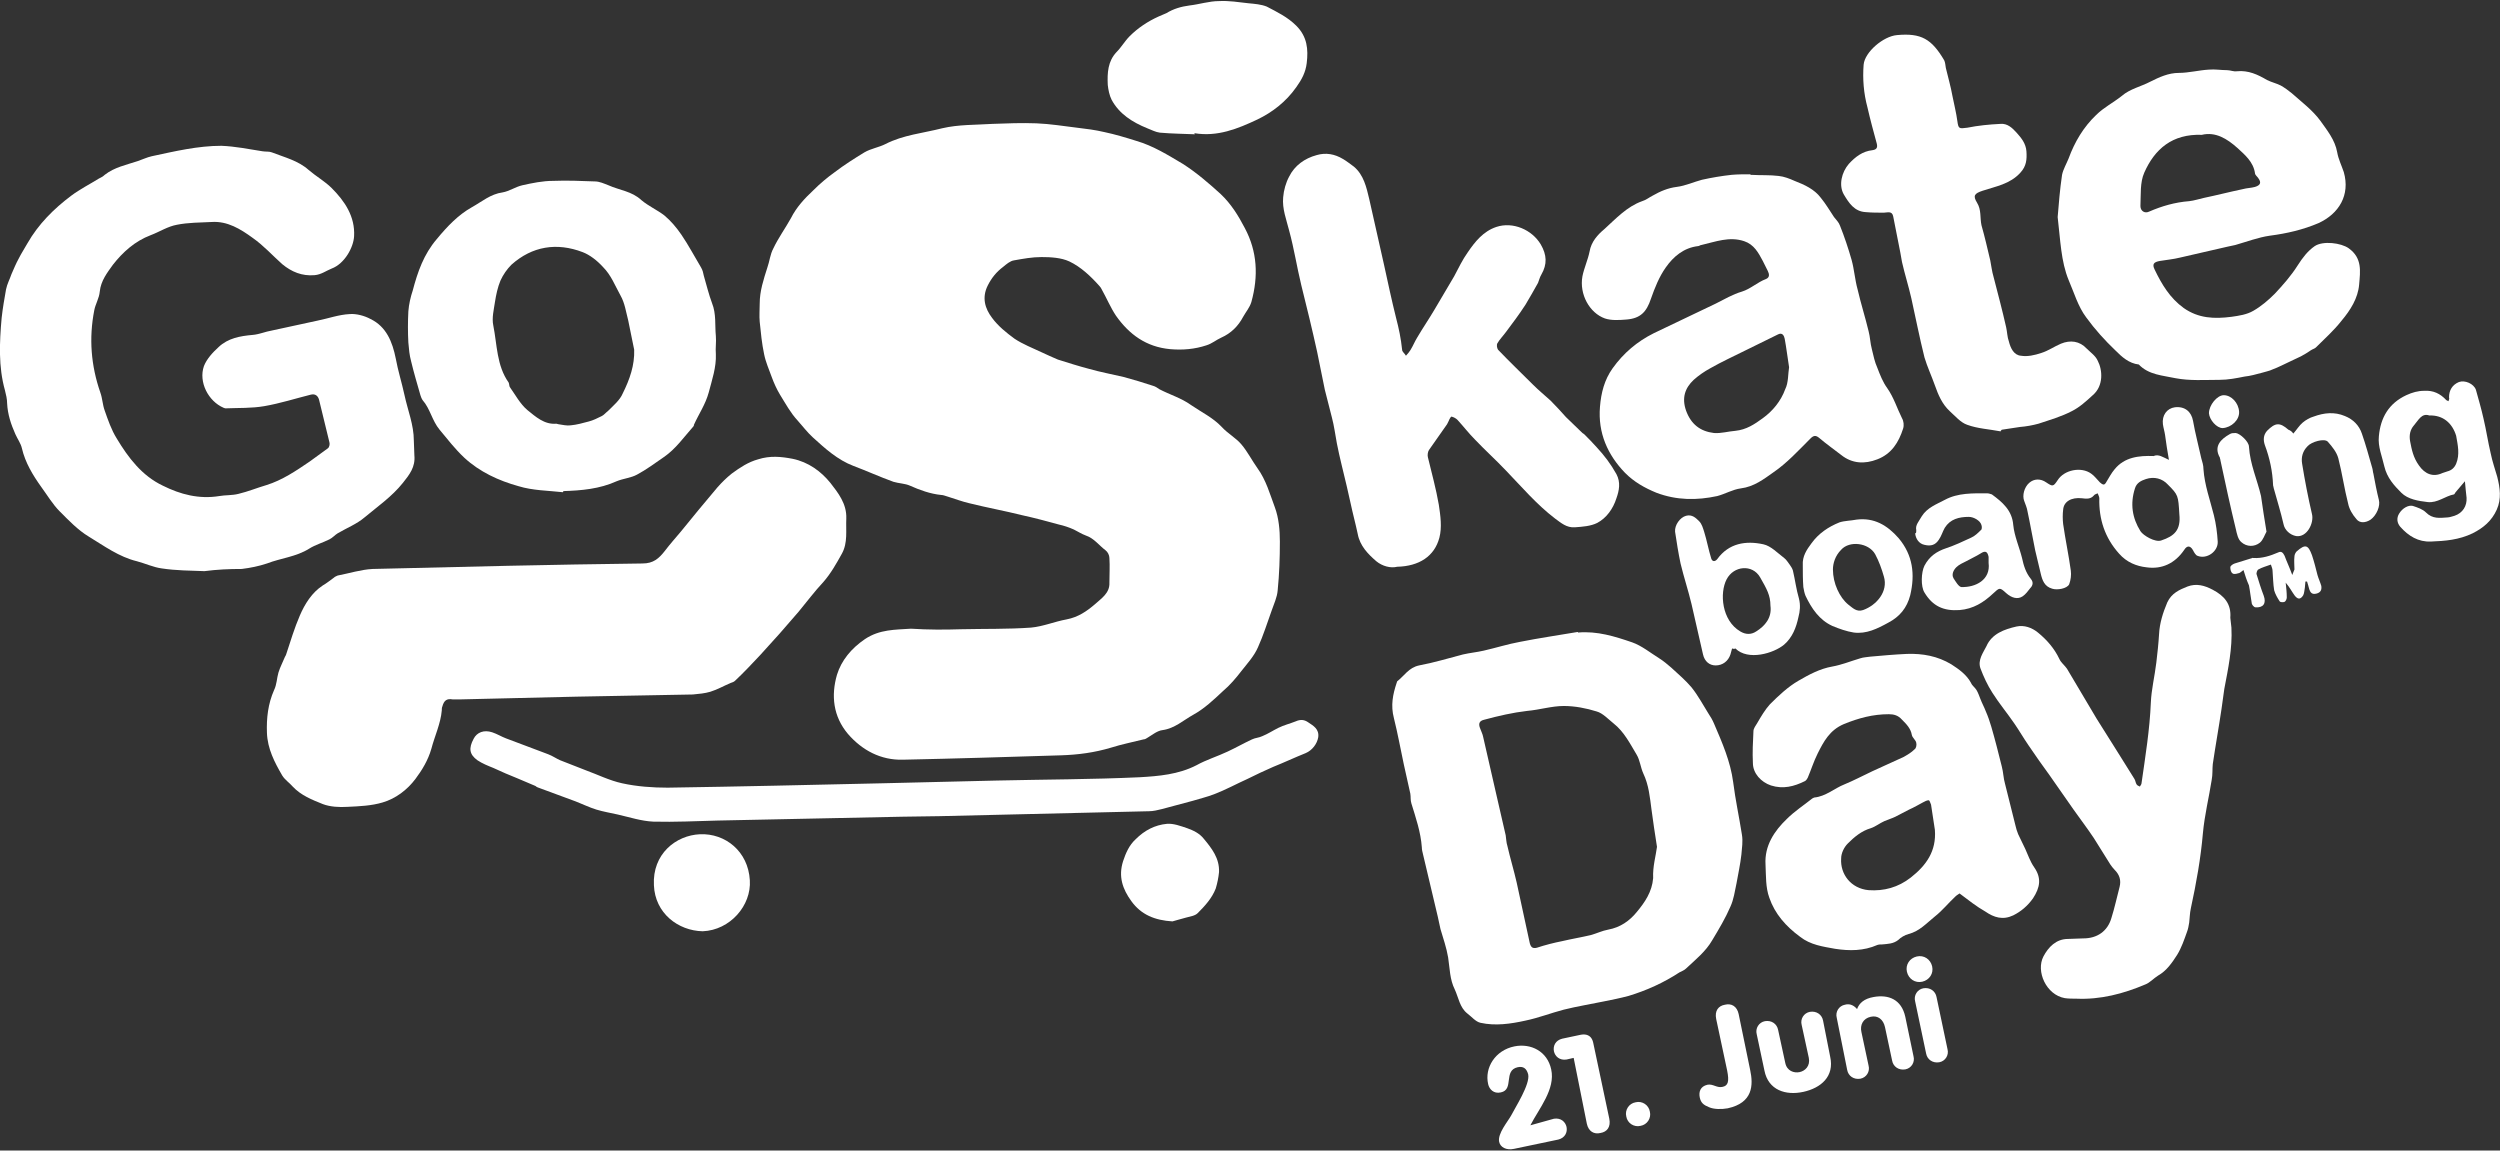
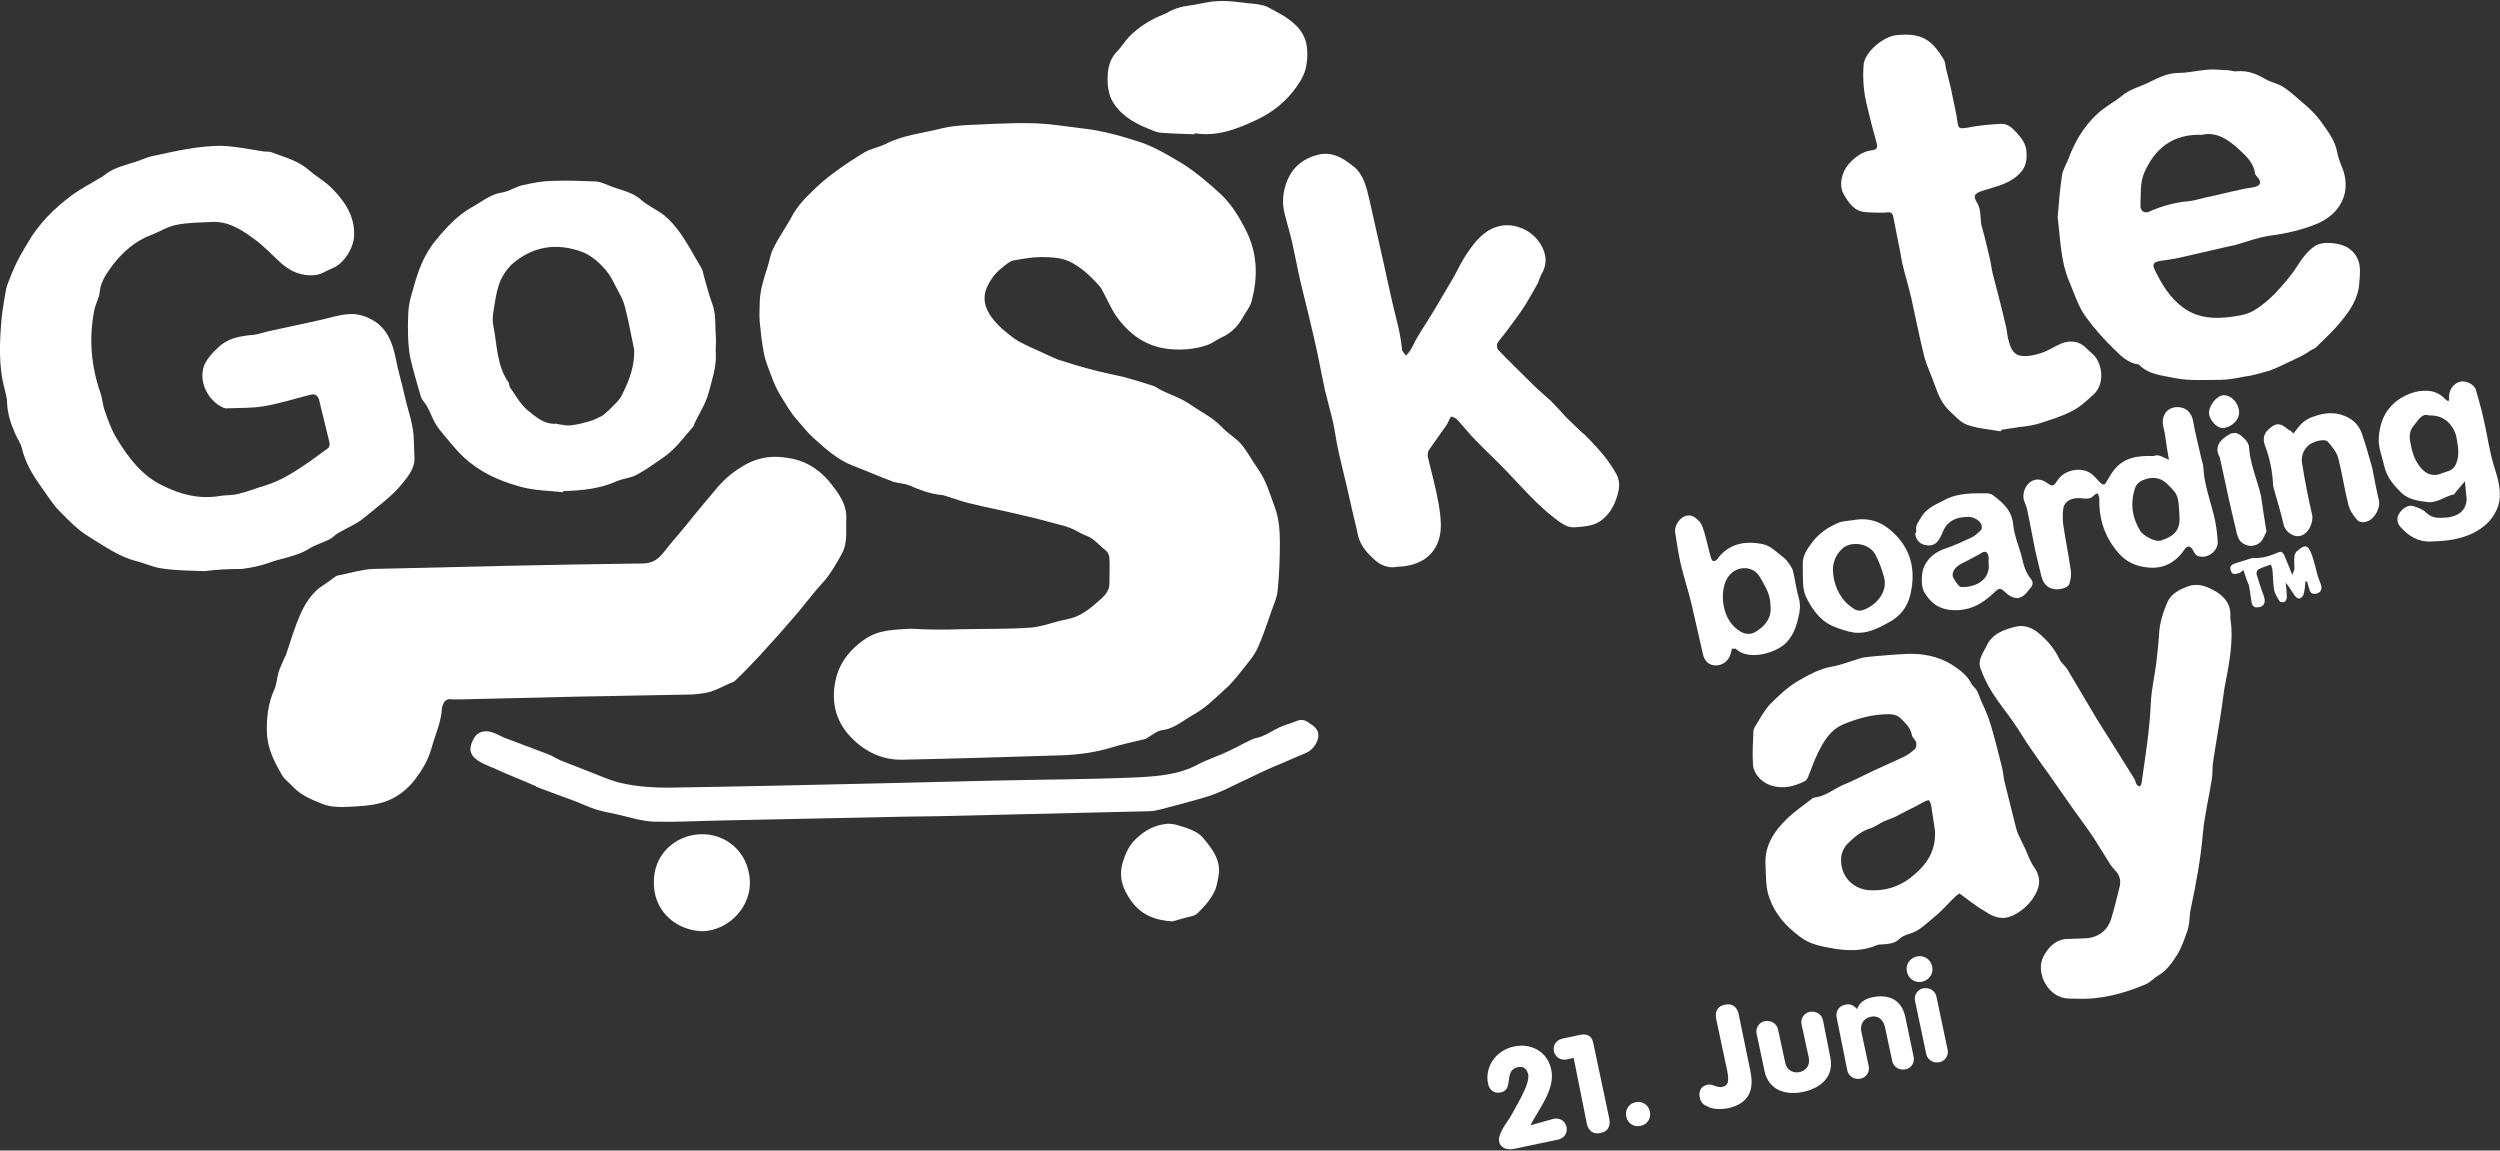
<svg xmlns="http://www.w3.org/2000/svg" version="1.1" id="Layer_1" x="0px" y="0px" viewBox="0 0 456.1 209.9" style="enable-background:new 0 0 456.1 209.9;" xml:space="preserve">
  <rect x="0" y="0" width="456.1" height="209.9" fill="#333333" stroke="none" />
  <style type="text/css">
	.st0{fill:#FFFFFF;}
</style>
  <g>
    <path class="st0" d="M175.3,114.8c4.3-0.1,8.6,0,12.8-0.3c2.2-0.2,4.3-1.1,6.5-1.5c2.1-0.4,3.7-1.5,5.2-2.8c1.1-1,2.7-2,2.6-3.9   c0-1.5,0.1-3,0-4.5c0-0.5-0.3-1.1-0.7-1.4c-1.2-0.9-2.1-2.2-3.6-2.7c-0.8-0.3-1.4-0.7-2.2-1.1c-0.9-0.4-1.8-0.7-2.7-0.9   c-2.2-0.6-4.4-1.2-6.7-1.7c-3.2-0.8-6.5-1.4-9.7-2.2c-1.3-0.3-2.6-0.8-3.9-1.2c-0.4-0.1-0.8-0.3-1.2-0.3c-2-0.2-3.9-0.9-5.7-1.7   c-0.9-0.4-2-0.4-3-0.7c-2.5-0.9-4.9-2-7.3-2.9c-2.9-1.1-5.2-3.2-7.4-5.2c-1-0.9-1.9-2.1-2.8-3.1c-1.3-1.4-2.2-3.1-3.2-4.7   c-0.6-1-1.1-2.1-1.5-3.2c-0.5-1.4-1.1-2.7-1.4-4.2c-0.4-1.9-0.6-3.9-0.8-5.9c-0.1-1.1,0-2.2,0-3.3c0-2.3,0.7-4.4,1.4-6.6   c0.4-1.1,0.5-2.4,1.1-3.5c0.9-1.9,2.2-3.7,3.2-5.5c1-2,2.5-3.6,4.1-5.1c1.2-1.2,2.5-2.3,3.9-3.3c1.7-1.3,3.6-2.5,5.4-3.6   c1.2-0.7,2.6-0.9,3.8-1.5c3.3-1.7,6.9-2,10.4-2.9c3-0.7,6.1-0.6,9.2-0.8c2.7-0.1,5.3-0.2,8-0.1c2.5,0.1,4.9,0.5,7.4,0.8   c1.7,0.2,3.3,0.4,5,0.8c1.9,0.4,3.9,1,5.8,1.6c3.1,0.9,5.8,2.6,8.5,4.2c2.5,1.6,4.7,3.5,6.9,5.5c1.9,1.8,3.2,3.9,4.4,6.2   c2.3,4.3,2.5,8.8,1.2,13.5c-0.3,1-1,1.8-1.5,2.7c-0.9,1.7-2.2,3-4,3.8c-0.9,0.4-1.7,1.1-2.7,1.4c-2.1,0.7-4.3,0.9-6.6,0.7   c-4.4-0.4-7.5-2.7-9.9-6.1c-1-1.5-1.7-3.2-2.6-4.8c-0.1-0.2-0.2-0.4-0.4-0.6c-1.6-1.8-3.4-3.5-5.5-4.5c-1.5-0.7-3.4-0.8-5.1-0.8   c-1.7,0-3.3,0.3-5,0.6c-0.7,0.1-1.4,0.7-2,1.2c-1.2,0.9-2.1,2-2.8,3.4c-1.1,2.2-0.5,4.2,0.8,5.9c1.1,1.5,2.6,2.7,4.1,3.8   c1.5,1,3.3,1.7,5,2.5c0.9,0.4,1.9,0.9,2.9,1.3c1.9,0.6,3.8,1.2,5.7,1.7c2.1,0.6,4.3,1,6.4,1.5c1.8,0.5,3.5,1,5.3,1.6   c0.4,0.1,0.8,0.4,1.1,0.6c1.9,1,4,1.6,5.8,2.9c1.9,1.3,4,2.3,5.6,4c1.1,1.2,2.6,2,3.6,3.2c1.1,1.3,1.9,2.9,2.9,4.3   c1.6,2.2,2.3,4.8,3.2,7.2c0.7,1.9,0.9,4.1,0.9,6.2c0,3-0.1,5.9-0.4,8.9c-0.1,1.3-0.7,2.5-1.1,3.7c-0.8,2.2-1.5,4.5-2.5,6.7   c-0.7,1.6-1.9,2.9-3,4.3c-1,1.3-2.1,2.6-3.4,3.7c-1.7,1.6-3.4,3.2-5.4,4.3c-1.8,1-3.4,2.5-5.6,2.8c-0.9,0.1-1.8,0.8-2.6,1.3   c-0.3,0.2-0.6,0.4-0.9,0.4c-2,0.5-4,0.9-5.9,1.5c-3,0.9-6,1.3-9.1,1.4c-9.6,0.3-19.3,0.6-28.9,0.8c-4,0.1-7.4-1.7-10-4.7   c-2.7-3.2-3.1-7-2-10.8c0.8-2.6,2.6-4.8,5.1-6.5c2.7-1.8,5.5-1.7,8.4-1.9C169.4,114.9,172.3,114.9,175.3,114.8   C175.3,114.8,175.3,114.8,175.3,114.8" />
    <path class="st0" d="M105.1,127.1c-7.1,0.2-14.1,0.3-21.2,0.5c-0.4,0-0.9,0-1.3,0c-1.1-0.2-1.6,0.2-1.9,1.3   c-0.1,0.2-0.1,0.5-0.1,0.7c-0.2,2.4-1.3,4.7-1.9,7c-0.6,2.1-1.7,3.9-2.9,5.5c-1.5,2-3.6,3.6-6,4.3c-2,0.6-4.2,0.7-6.4,0.8   c-1.5,0.1-3.2,0-4.5-0.5c-2-0.8-4-1.6-5.5-3.2c-0.6-0.7-1.4-1.2-1.9-2c-1.4-2.4-2.7-4.9-2.8-7.8c-0.1-2.7,0.2-5.3,1.3-7.8   c0.5-1,0.5-2.2,0.8-3.2c0.3-1,0.8-1.9,1.2-2.9c0.1-0.1,0.1-0.2,0.2-0.4c0.8-2.4,1.5-4.8,2.5-7.1c0.9-2.1,2.2-4.2,4.2-5.5   c0.7-0.4,1.3-0.9,2-1.4c0.2-0.2,0.5-0.3,0.7-0.4c2.1-0.4,4.3-1.1,6.4-1.2c16.4-0.4,32.8-0.8,49.2-1c2,0,3-0.9,4.1-2.3   c0.9-1.2,1.9-2.3,2.9-3.5c2.2-2.7,4.4-5.4,6.7-8.1c0.8-0.9,1.6-1.7,2.6-2.5c1.5-1.1,3-2.1,4.8-2.6c2.2-0.7,4.2-0.5,6.3-0.1   c2.9,0.6,5.2,2.3,6.9,4.4c1.4,1.8,3,3.8,2.9,6.5c-0.1,2.2,0.3,4.4-0.8,6.4c-1,1.8-2,3.6-3.4,5.2c-1.6,1.7-3,3.6-4.5,5.4   c-2.3,2.7-4.6,5.3-7,7.9c-1.5,1.6-3,3.2-4.6,4.7c-0.2,0.2-0.5,0.3-0.8,0.4c-1.2,0.5-2.4,1.2-3.7,1.6c-1,0.3-2.1,0.4-3.2,0.5   C119.3,126.8,112.2,127,105.1,127.1C105.1,127.1,105.1,127.1,105.1,127.1" />
    <path class="st0" d="M37.3,104.2c-2.5-0.1-5.2-0.1-7.8-0.5c-1.5-0.2-3-0.9-4.5-1.3c-3.3-0.8-6-2.8-8.8-4.5c-2-1.2-3.7-3-5.3-4.6   c-1.3-1.3-2.3-3-3.4-4.5C6,86.7,4.6,84.4,4,81.8c-0.2-0.9-0.8-1.7-1.2-2.6c-0.8-1.8-1.4-3.6-1.5-5.6c0-0.8-0.2-1.6-0.4-2.4   c-1.2-4.3-1-8.7-0.6-13.2c0.2-1.8,0.5-3.5,0.8-5.2c0.2-1,0.7-1.9,1-2.8c0.4-0.9,0.8-1.9,1.3-2.8c0.5-1,1.1-1.9,1.6-2.8   c2-3.5,4.8-6.3,8-8.7c1.6-1.2,3.4-2.1,5-3.1c0.4-0.2,0.8-0.4,1.1-0.7c1.8-1.4,3.9-1.8,6-2.5c0.9-0.3,1.7-0.7,2.6-0.9   c4.2-0.9,8.4-1.9,12.7-1.9c2.5,0.1,5,0.6,7.5,1c0.6,0.1,1.2,0,1.7,0.2c2.3,0.9,4.8,1.5,6.7,3.2c1.4,1.2,3,2.1,4.2,3.3   c2.4,2.4,4.3,5.2,4.1,8.8c-0.1,2-1.7,5-4.1,5.9c-1,0.4-1.9,1.1-3.1,1.2c-2.3,0.2-4.2-0.6-5.9-2c-1.8-1.6-3.4-3.4-5.4-4.8   c-2.2-1.6-4.6-3.1-7.5-2.9c-2.1,0.1-4.3,0.1-6.3,0.5c-1.7,0.3-3.2,1.3-4.8,1.9c-2.9,1.1-5.1,3.1-6.9,5.4c-1,1.4-2.2,2.9-2.4,4.9   c-0.1,1.2-0.8,2.3-1,3.4c-1,5.1-0.6,10.1,1.1,15c0.4,1.1,0.4,2.2,0.8,3.3c0.6,1.7,1.2,3.5,2.2,5.1c2.1,3.5,4.6,6.8,8.4,8.6   c3.2,1.6,6.6,2.5,10.3,1.9c1.1-0.2,2.3-0.1,3.5-0.4c1.7-0.4,3.4-1.1,5.1-1.6c2.9-0.9,5.4-2.6,7.9-4.3c1.1-0.8,2.2-1.6,3.3-2.4   c0.3-0.2,0.4-0.8,0.3-1.1c-0.6-2.6-1.3-5.2-1.9-7.8c-0.2-0.7-0.7-1.1-1.5-0.9c-2.8,0.7-5.6,1.6-8.5,2.1c-2.3,0.4-4.7,0.3-7.1,0.4   c-0.1,0-0.2-0.1-0.3-0.1c-2.8-1.2-4.6-4.7-3.6-7.6c0.5-1.3,1.6-2.5,2.7-3.5c1.7-1.6,3.9-2,6.2-2.2c1.2-0.1,2.3-0.6,3.5-0.8   c2.8-0.6,5.5-1.2,8.3-1.8c2-0.4,3.9-1.1,5.9-1.2c1.2-0.1,2.7,0.3,3.8,0.9c2.9,1.4,4,4.2,4.6,7.2c0.4,2.2,1.1,4.4,1.6,6.7   c0.6,2.8,1.7,5.4,1.7,8.3c0,0.9,0.1,1.8,0.1,2.7c0.2,2.1-0.9,3.5-2.1,5c-2,2.5-4.6,4.3-7,6.3c-1.4,1.2-3.2,1.9-4.9,2.9   c-0.5,0.3-0.9,0.8-1.5,1.1c-1.2,0.6-2.6,1-3.7,1.7c-2.4,1.5-5.1,1.7-7.7,2.7c-1.5,0.5-3,0.8-4.6,1   C41.8,103.8,39.6,103.9,37.3,104.2" />
-     <path class="st0" d="M302.3,154.5c-0.4-2.5-0.7-4.6-1-6.8c-0.3-2.3-0.5-4.5-1.5-6.6c-0.5-1.1-0.6-2.4-1.2-3.4   c-1.2-2-2.3-4.2-4.2-5.7c-1-0.8-2-1.9-3.1-2.2c-1.9-0.6-4-1-6-1c-2.2,0-4.4,0.7-6.7,0.9c-2.6,0.3-5.2,0.9-7.8,1.6   c-0.9,0.2-1.1,0.7-0.8,1.5c0.2,0.6,0.5,1.1,0.6,1.7c0.8,3.5,1.6,7,2.4,10.5c0.6,2.5,1.1,4.9,1.7,7.4c0.1,0.6,0.1,1.3,0.3,1.9   c0.5,2.2,1.2,4.5,1.7,6.7c0.8,3.7,1.6,7.4,2.4,11.1c0.2,0.7,0.5,1,1.3,0.8c1.5-0.5,3.1-0.9,4.6-1.2c1.7-0.4,3.5-0.7,5.2-1.1   c1.1-0.3,2.1-0.8,3.2-1c2.2-0.4,3.9-1.6,5.2-3.2c1.5-1.8,2.8-3.7,3-6.2C301.5,158.1,302.1,156.1,302.3,154.5 M287.9,115.4   c3.5-0.3,6.7,0.7,9.9,1.8c1.7,0.6,3.3,1.9,4.9,2.9c0.8,0.5,1.5,1.1,2.2,1.7c1.3,1.2,2.6,2.3,3.7,3.6c1.2,1.5,2.1,3.2,3.1,4.8   c0.4,0.6,0.7,1.1,1,1.8c1.5,3.5,3,6.9,3.5,10.7c0.4,3.2,1.1,6.4,1.6,9.6c0.2,1.2,0,2.4-0.1,3.6c-0.2,1.8-0.6,3.6-0.9,5.3   c-0.3,1.4-0.5,2.9-1.1,4.2c-0.9,2.1-2.1,4.1-3.3,6.1c-1.2,2.1-3.1,3.6-4.8,5.2c-0.3,0.3-0.8,0.5-1.2,0.7c-2.9,1.9-6,3.3-9.3,4.3   c-1.5,0.4-3,0.7-4.5,1c-2.4,0.5-4.9,0.9-7.3,1.5c-2.3,0.6-4.6,1.5-7,2c-2.7,0.6-5.5,1-8.2,0.4c-0.9-0.2-1.6-1.1-2.4-1.7   c-1.4-1.1-1.6-2.9-2.3-4.4c-0.9-1.8-0.9-3.8-1.2-5.8c-0.3-1.8-0.9-3.5-1.4-5.2c-0.2-0.8-0.3-1.5-0.5-2.3c-0.9-3.8-1.8-7.6-2.7-11.4   c-0.1-0.4-0.2-0.8-0.2-1.2c-0.2-2.8-1.1-5.4-1.9-8c-0.2-0.6-0.1-1.2-0.2-1.8c-0.4-1.8-0.8-3.6-1.2-5.4c-0.6-2.8-1.1-5.6-1.8-8.4   c-0.6-2.3-0.2-4.3,0.5-6.4c0-0.1,0.1-0.2,0.1-0.3c1.3-1,2.1-2.5,4-2.9c2.7-0.5,5.3-1.3,8-2c1.3-0.3,2.5-0.4,3.8-0.7   c2.2-0.5,4.4-1.2,6.6-1.6c3.5-0.7,7-1.2,10.5-1.8C287.8,115.3,287.9,115.3,287.9,115.4" />
    <path class="st0" d="M254.9,103.4c-1.2,0.3-2.7-0.1-3.8-1c-1.5-1.3-3-2.8-3.4-5c-0.4-1.9-0.9-3.7-1.3-5.6c-0.2-1-0.5-2.1-0.7-3.1   c-0.6-2.6-1.3-5.2-1.8-7.8c-0.3-1.6-0.5-3.2-0.9-4.7c-0.4-1.7-0.9-3.4-1.3-5.1c-0.5-2.3-0.9-4.6-1.4-6.9c-0.9-4.1-1.9-8.2-2.9-12.2   c-0.8-3.3-1.3-6.6-2.2-9.9c-0.5-2-1.3-4-1.1-6.1c0.1-1.3,0.5-2.7,1.1-3.8c1-2,2.8-3.3,5-3.9c1.7-0.5,3.3-0.2,4.8,0.7   c0.7,0.4,1.3,0.9,2,1.4c1.8,1.5,2.3,3.8,2.8,5.9c0.9,4,1.8,8,2.7,12c0.7,3.2,1.4,6.5,2.2,9.7c0.5,1.9,0.9,3.8,1.1,5.8   c0,0.4,0.5,0.7,0.7,1.1c0.3-0.3,0.6-0.7,0.8-1c0.5-0.8,0.8-1.6,1.3-2.4c1-1.7,2.1-3.3,3.1-5c1.2-2,2.4-4.1,3.6-6.1   c0.8-1.5,1.5-3,2.5-4.4c1.3-1.9,2.8-3.8,5.2-4.6c3-1,6.5,0.5,8.1,3.2c1.1,1.9,1.2,3.6,0.1,5.5c-0.3,0.5-0.4,1-0.6,1.5   c-0.8,1.4-1.5,2.7-2.3,4c-1.1,1.7-2.3,3.3-3.5,4.9c-0.5,0.7-1.2,1.4-1.6,2.1c-0.2,0.3-0.1,0.9,0.1,1.2c2.1,2.2,4.3,4.3,6.4,6.4   c1,1,2.1,1.9,3.2,2.9c1,1,1.9,2,2.8,3c1,1,2,1.9,3,2.9c0.1,0.1,0.2,0.1,0.3,0.2c0.8,0.8,1.6,1.6,2.3,2.4c1.4,1.5,2.6,3.1,3.6,4.9   c0.8,1.5,0.5,3,0,4.4c-0.6,1.9-1.8,3.6-3.5,4.5c-1.2,0.6-2.7,0.7-4.1,0.8c-1.5,0.1-2.5-0.8-3.6-1.6c-3.4-2.6-6.1-5.8-9-8.8   c-1.8-1.9-3.8-3.7-5.6-5.6c-1.1-1.1-2.1-2.4-3.2-3.6c-0.3-0.3-0.7-0.5-1.1-0.6c-0.1,0-0.4,0.5-0.5,0.8c-0.1,0.2-0.2,0.4-0.3,0.6   c-1.1,1.6-2.2,3.1-3.3,4.7c-0.2,0.3-0.3,0.9-0.2,1.3c0.7,2.9,1.5,5.8,2,8.7c0.3,2,0.6,4.1,0.1,6   C261.7,101.5,258.9,103.3,254.9,103.4" />
-     <path class="st0" d="M326.4,67c-0.3-1.9-0.5-3.6-0.8-5.2c-0.1-0.5-0.4-1.2-1.2-0.8c-2,1-3.9,1.9-5.9,2.9c-2.2,1.1-4.4,2.1-6.5,3.3   c-1.1,0.6-2.1,1.3-3,2.1c-1.6,1.5-2.2,3.3-1.4,5.6c0.9,2.5,2.6,3.8,5.1,4.1c1.3,0.1,2.6-0.3,3.9-0.4c2-0.2,3.5-1.2,5-2.3   c1.8-1.3,3.3-3.1,4.1-5.3C326.3,69.8,326.2,68.2,326.4,67 M319.5,31.9c1.7,0.1,3.4,0,5,0.2c1,0.1,2,0.5,2.9,0.9   c1.8,0.7,3.6,1.5,4.8,3.1c0.9,1.1,1.6,2.3,2.4,3.5c0.4,0.5,0.9,1,1.1,1.6c0.8,2,1.5,4.1,2.1,6.2c0.5,1.8,0.6,3.6,1.1,5.4   c0.6,2.6,1.4,5.1,2,7.6c0.3,1.1,0.3,2.2,0.6,3.3c0.3,1.2,0.5,2.3,1,3.4c0.5,1.3,1,2.6,1.8,3.7c1.2,1.7,1.8,3.7,2.7,5.5   c0.3,0.5,0.4,1.3,0.2,1.9c-0.8,2.5-2.1,4.6-4.7,5.6c-2.3,0.9-4.6,0.8-6.6-0.8c-1.3-1-2.7-2-4-3.1c-0.6-0.5-1-0.5-1.6,0.1   c-2.2,2.2-4.3,4.5-6.8,6.2c-1.7,1.2-3.5,2.6-5.9,2.9c-1.5,0.2-2.8,1-4.3,1.4c-3.7,0.8-7.4,0.8-11.1-0.6c-2.2-0.9-4.1-2-5.7-3.6   c-3.2-3.3-5-7.3-4.6-12.1c0.2-2.5,0.8-4.9,2.3-7c2-2.8,4.5-4.9,7.5-6.4c0.8-0.4,1.5-0.7,2.3-1.1c3-1.4,6-2.9,9-4.3   c1.6-0.8,3.1-1.7,4.8-2.2c1.6-0.5,2.8-1.7,4.4-2.3c0.7-0.3,0.6-0.9,0.3-1.5c-0.3-0.6-0.6-1.2-0.9-1.8c-0.8-1.5-1.6-3-3.4-3.6   c-2.7-0.9-5.2,0.1-7.8,0.7c-0.2,0-0.4,0.2-0.6,0.2c-2.6,0.3-4.5,1.9-5.9,3.9c-1.2,1.7-2,3.7-2.7,5.7c-0.8,2.4-1.9,3.6-4.5,3.8   c-1.3,0.1-2.7,0.2-3.9-0.2c-2.8-1-4.7-4.4-4.1-7.7c0.3-1.5,1-3,1.3-4.5c0.3-1.8,1.5-3.1,2.7-4.1c2.1-1.9,4.1-4.1,6.9-5.1   c0.7-0.2,1.3-0.7,1.9-1c1.4-0.8,2.8-1.4,4.4-1.6c1.6-0.2,3.1-0.9,4.6-1.3c1.8-0.4,3.6-0.7,5.4-0.9c1.1-0.1,2.3-0.1,3.4-0.1   C319.5,32,319.5,31.9,319.5,31.9" />
    <path class="st0" d="M401.7,24.6c-5.4-0.2-8.6,2.6-10.5,6.9c-0.8,1.8-0.6,4-0.7,6.1c0,0.9,0.8,1.4,1.6,1c2.3-1,4.7-1.7,7.3-1.9   c0.9-0.1,1.8-0.4,2.7-0.6c2.4-0.5,4.7-1.1,7.1-1.6c0.7-0.2,1.5-0.2,2.2-0.4c1-0.3,1.2-0.8,0.6-1.6c-0.2-0.3-0.6-0.6-0.6-0.9   c-0.3-2.1-1.9-3.4-3.2-4.6C406.3,25.3,404.2,24,401.7,24.6 M375.4,39.6c0.2-2.4,0.4-5,0.8-7.7c0.2-1,0.8-2,1.2-3   c1.1-3,2.7-5.7,5-7.9c1.4-1.4,3.2-2.3,4.7-3.5c1.5-1.3,3.5-1.7,5.2-2.6c1.6-0.8,3.3-1.6,5.2-1.6c1.8,0,3.7-0.5,5.5-0.6   c1.1-0.1,2.2,0.1,3.3,0.1c0.6,0,1.2,0.3,1.8,0.2c2.1-0.2,3.8,0.6,5.5,1.6c0.8,0.4,1.7,0.6,2.5,1c0.7,0.4,1.4,0.9,2,1.4   c1.8,1.6,3.8,3.1,5.2,5c1.2,1.7,2.7,3.5,3.1,5.8c0.2,1.2,0.8,2.4,1.2,3.6c1.2,4.2-0.9,7.6-4.6,9.3c-2.8,1.2-5.8,1.9-8.9,2.3   c-2.1,0.3-4.2,1.1-6.3,1.7c-0.5,0.1-0.9,0.2-1.4,0.3c-2.9,0.7-5.8,1.3-8.7,2c-1.2,0.3-2.4,0.4-3.6,0.6c-1.2,0.2-1.5,0.6-1,1.6   c1.3,2.7,2.8,5.2,5.3,7c2.7,1.9,5.6,2,8.7,1.6c1.4-0.2,2.8-0.4,4-1.1c1.4-0.8,2.7-1.9,3.9-3.1c1.5-1.6,3-3.3,4.2-5.2   c0.9-1.4,1.8-2.6,3.1-3.5c1.5-1,4.8-0.6,6.2,0.4c2.5,1.8,2.1,4.2,1.9,6.6c-0.2,2.5-1.6,4.7-3.2,6.6c-1.4,1.8-3.1,3.3-4.7,4.9   c-0.2,0.2-0.6,0.3-0.9,0.5c-0.6,0.4-1.2,0.8-1.8,1.1c-0.6,0.3-1.3,0.6-1.9,0.9c-1.1,0.5-2.2,1.1-3.3,1.5c-0.6,0.3-1.3,0.4-1.9,0.6   c-1.1,0.3-2.2,0.6-3.2,0.7c-1.5,0.3-3,0.6-4.6,0.6c-2.7,0-5.4,0.2-8-0.3c-2.3-0.5-4.9-0.6-6.7-2.5c-1.8-0.2-3.1-1.4-4.2-2.5   c-2-1.9-3.8-3.9-5.4-6.1c-1.5-2-2.2-4.5-3.2-6.8C376,47.7,375.9,43.8,375.4,39.6" />
    <path class="st0" d="M115.7,63.8c-0.4-1.8-0.7-3.6-1.1-5.4c-0.4-1.5-0.6-3.1-1.4-4.5c-1-1.8-1.7-3.7-3.2-5.2   c-1.1-1.2-2.4-2.2-3.7-2.7c-4.7-1.8-9.2-1.1-13,2.3c-0.8,0.8-1.5,1.8-2,2.9c-0.5,1.2-0.8,2.6-1,3.9c-0.2,1.4-0.6,2.9-0.3,4.3   c0.7,3.5,0.6,7.3,2.8,10.4c0.1,0.2,0.1,0.6,0.2,0.8c1,1.4,1.9,3.1,3.2,4.2c1.5,1.2,3.1,2.7,5.3,2.5c0.1,0,0.3,0.1,0.4,0.1   c0.7,0.1,1.5,0.3,2.2,0.2c1.1-0.1,2.2-0.4,3.3-0.7c0.8-0.2,1.6-0.6,2.4-1c0.4-0.2,0.7-0.6,1.1-0.9c1-1,2.2-2,2.7-3.2   C114.9,69.2,115.8,66.6,115.7,63.8 M102.7,89.8c-2.7-0.3-5.5-0.3-8.1-1.1c-3.6-1-7.1-2.6-9.9-5.2c-1.7-1.6-3-3.3-4.5-5.1   c-1.4-1.7-1.7-3.8-3.1-5.4c-0.2-0.3-0.3-0.6-0.4-0.9c-0.6-2.1-1.2-4.1-1.7-6.2c-0.3-1.1-0.4-2.2-0.5-3.4c-0.1-1.9-0.1-3.8,0-5.7   c0.1-1.3,0.4-2.6,0.8-3.8c0.9-3.4,2-6.6,4.4-9.4c1.9-2.3,3.9-4.4,6.4-5.8c1.8-1,3.4-2.4,5.6-2.7c1.2-0.2,2.3-1,3.6-1.3   c1.8-0.4,3.7-0.8,5.6-0.8c2.5-0.1,5.1,0,7.6,0.1c0.9,0,1.7,0.4,2.5,0.7c2,0.9,4.3,1.1,6,2.7c1.3,1.1,2.9,1.8,4.2,2.8   c1.2,1,2.2,2.2,3.1,3.5c1.3,1.9,2.4,4,3.6,6c0.3,0.5,0.4,1,0.5,1.5c0.5,1.7,0.9,3.4,1.5,5c0.8,2,0.5,4,0.7,6c0.1,1.1-0.1,2.2,0,3.3   c0.1,2.4-0.7,4.7-1.3,7c-0.6,2.2-1.8,3.9-2.7,5.9c0,0.1,0,0.2-0.1,0.3c-1.7,1.9-3.2,4.1-5.4,5.6c-1.6,1.1-3.2,2.3-4.9,3.2   c-1.1,0.6-2.5,0.7-3.7,1.2c-3.1,1.4-6.4,1.7-9.8,1.8C102.8,89.6,102.8,89.7,102.7,89.8" />
    <path class="st0" d="M353,151.4c-0.2-1.5-0.5-3.1-0.7-4.6c-0.1-0.3-0.3-0.8-0.4-0.8c-0.4,0-0.7,0.2-1.1,0.4   c-0.4,0.2-0.7,0.4-1.1,0.6c-0.5,0.3-1,0.5-1.4,0.7c-0.8,0.4-1.7,0.9-2.5,1.3c-0.6,0.3-1.3,0.5-2,0.8c-0.9,0.4-1.6,1-2.5,1.3   c-1.7,0.5-3,1.6-4.2,2.8c-0.7,0.7-1.2,1.8-1.2,2.7c-0.2,2.9,1.8,5.5,5,5.8c2.8,0.2,5.4-0.5,7.7-2.3   C351.4,157.9,353.3,155.3,353,151.4 M357.5,163c-0.1,0.1-0.5,0.3-0.7,0.5c-1.3,1.2-2.4,2.6-3.8,3.7c-1.5,1.2-2.8,2.7-4.8,3.2   c-0.7,0.2-1.4,0.6-1.9,1.1c-0.9,0.7-1.9,0.7-2.9,0.8c-0.3,0-0.6,0-0.9,0.1c-2.5,1.1-5.1,1.1-7.7,0.7c-2.2-0.4-4.5-0.7-6.4-2.2   c-2.6-1.9-4.6-4.2-5.6-7.1c-0.7-1.9-0.6-4-0.7-6.1c-0.2-3.4,1.6-6.1,3.9-8.3c1.4-1.4,3.1-2.5,4.6-3.7c0.1-0.1,0.2-0.1,0.4-0.2   c2.1-0.2,3.7-1.7,5.5-2.4c1.7-0.7,3.4-1.6,5.1-2.4c1.9-0.9,3.8-1.7,5.7-2.6c0.7-0.4,1.4-0.8,2-1.4c0.3-0.2,0.4-0.8,0.3-1.2   c-0.1-0.5-0.7-0.9-0.8-1.4c-0.2-1.2-1-2-1.8-2.8c-0.7-0.8-1.5-1-2.4-1c-2.9,0-5.5,0.7-8.2,1.8c-2.6,1.1-3.7,3.2-4.8,5.4   c-0.7,1.4-1.2,3-1.8,4.4c-0.1,0.2-0.3,0.5-0.5,0.6c-2,1-4,1.5-6.2,0.8c-1.8-0.6-3.3-2.2-3.3-4.1c-0.1-1.9,0-3.9,0.1-5.8   c0-0.5,0.4-1,0.7-1.5c0.7-1.2,1.4-2.4,2.3-3.4c1.6-1.6,3.3-3.2,5.2-4.3c1.9-1.1,3.9-2.2,6.2-2.6c1.7-0.3,3.4-1,5.1-1.5   c0.6-0.2,1.2-0.2,1.8-0.3c2.2-0.2,4.5-0.4,6.7-0.5c2.9-0.1,5.6,0.4,8.1,1.9c1.4,0.9,2.8,1.9,3.6,3.4c0.2,0.5,0.7,0.8,1,1.3   c0.3,0.5,0.5,1.1,0.7,1.6c0.3,0.8,0.7,1.5,1,2.3c0.4,0.9,0.7,1.8,1,2.8c0.7,2.4,1.3,4.8,1.9,7.2c0.3,1.1,0.3,2.2,0.6,3.2   c0.6,2.5,1.3,5.1,1.9,7.6c0.1,0.5,0.3,1.1,0.5,1.6c0.4,0.9,0.9,1.8,1.3,2.7c0.5,1.1,0.9,2.3,1.6,3.3c1.4,2,1.1,3.7-0.2,5.7   c-1,1.4-2.2,2.4-3.6,3.1c-1.9,0.9-3.5,0.4-5.1-0.7C360.6,165.4,359.1,164.2,357.5,163" />
    <path class="st0" d="M407.1,114.5c0.2,3.8-0.6,7.5-1.3,11.2c-0.2,1.2-0.3,2.4-0.5,3.6c-0.5,3.4-1.1,6.7-1.6,10.1   c-0.1,0.9,0,1.9-0.2,2.9c-0.5,3.2-1.3,6.4-1.6,9.7c-0.4,4.6-1.2,9.1-2.2,13.7c-0.2,0.9-0.2,1.8-0.3,2.6c-0.1,0.6-0.2,1.2-0.4,1.7   c-0.5,1.4-1,2.9-1.8,4.2c-0.9,1.4-1.9,2.9-3.5,3.8c-0.8,0.5-1.5,1.3-2.3,1.6c-4,1.7-8.2,2.8-12.6,2.6c-0.7,0-1.4,0-2.1-0.1   c-3.4-0.6-5.3-4.9-3.9-7.6c0.9-1.7,2.3-3.2,4.5-3.2c0.9,0,1.8-0.1,2.8-0.1c2.5,0,4.4-1.3,5.1-3.7c0.6-1.9,1-3.8,1.5-5.7   c0.3-1.2,0-2.2-0.9-3.1c-0.3-0.3-0.6-0.7-0.8-1c-1-1.6-2-3.2-3-4.8c-1.2-1.8-2.5-3.5-3.7-5.2c-1.5-2.1-2.9-4.2-4.4-6.3   c-1.3-1.8-2.6-3.6-3.8-5.4c-0.9-1.3-1.7-2.7-2.6-4c-1.3-1.9-2.8-3.7-4-5.6c-0.9-1.4-1.6-2.9-2.2-4.5c-0.5-1.5,0.5-2.8,1.1-4   c1-2.3,3.3-3.1,5.5-3.6c1.4-0.3,2.8,0.2,3.9,1.1c1.6,1.3,3,2.9,3.9,4.8c0.3,0.7,1,1.2,1.4,1.8c1.8,3,3.6,6.1,5.4,9.1   c1.3,2.1,2.6,4.1,3.9,6.2c1,1.6,2,3.2,3,4.8c0.2,0.3,0.2,0.7,0.4,1c0.1,0.2,0.4,0.3,0.6,0.4c0.1-0.2,0.3-0.4,0.3-0.6   c0.7-4.9,1.5-9.8,1.7-14.7c0.1-2.4,0.7-4.8,1-7.3c0.2-1.7,0.4-3.5,0.5-5.2c0.1-2,0.7-3.9,1.5-5.8c0.8-1.7,2.2-2.3,3.7-2.9   c1.6-0.6,3.1-0.2,4.6,0.6c2.1,1.1,3.4,2.6,3.2,5.1C407,113.3,407,113.9,407.1,114.5" />
    <path class="st0" d="M365,78.7c-2.1-0.4-4.2-0.5-6.1-1.2c-1.2-0.4-2.2-1.6-3.2-2.5c-1.4-1.3-2.1-3-2.7-4.7   c-0.6-1.7-1.4-3.4-1.9-5.1c-0.9-3.6-1.6-7.2-2.4-10.8c-0.5-2.2-1.2-4.4-1.7-6.6c-0.1-0.6-0.2-1.1-0.3-1.7c-0.4-2.2-0.9-4.4-1.3-6.6   c-0.2-1.1-1.1-0.7-1.7-0.7c-1.1,0-2.2,0-3.3-0.1c-2.1-0.1-3.1-1.7-4-3.2c-1-1.7-0.4-4.1,0.9-5.6c1.2-1.3,2.5-2.3,4.3-2.5   c0.7-0.1,1-0.4,0.8-1.2c-0.6-2.2-1.2-4.4-1.7-6.6c-0.7-2.6-0.9-5.2-0.7-7.8c0.2-2.3,3.6-5.2,6.1-5.4c4.4-0.4,6.3,0.7,8.6,4.6   c0.2,0.4,0.2,0.9,0.3,1.4c0.4,1.7,0.9,3.4,1.2,5.1c0.3,1.5,0.7,3.1,0.9,4.6c0.2,1.4,0.3,1.4,1.8,1.2c2-0.4,4-0.6,6.1-0.7   c1.2-0.1,2.1,0.7,2.9,1.6c0.9,1,1.7,2,1.8,3.4c0.1,1.5,0,2.7-1.1,3.9c-1.9,2.1-4.5,2.5-6.9,3.3c-1.5,0.5-1.8,0.9-1,2.2   c0.8,1.3,0.5,2.7,0.8,4.1c0.6,2.1,1.1,4.3,1.6,6.4c0.2,1,0.3,2,0.6,3c0.8,3.1,1.6,6.1,2.3,9.2c0.2,0.9,0.2,1.8,0.5,2.6   c0.3,1.2,0.9,2.5,2.2,2.6c1.2,0.2,2.5-0.1,3.7-0.5c1.3-0.4,2.4-1.2,3.6-1.7c1.7-0.7,3.4-0.5,4.7,0.9c0.7,0.7,1.6,1.3,2,2.2   c0.9,1.7,1.1,4.6-0.9,6.3c-1.2,1.1-2.4,2.2-3.8,2.9c-1.9,1-4,1.6-6.1,2.3c-1.1,0.3-2.2,0.5-3.4,0.6c-1.1,0.2-2.2,0.3-3.3,0.5   C365.1,78.5,365,78.6,365,78.7" />
    <path class="st0" d="M164.6,149c-11.2,0.2-22.4,0.5-33.6,0.7c-3.9,0.1-7.9,0.3-11.8,0.2c-2.2-0.1-4.3-0.8-6.5-1.3   c-1.3-0.3-2.6-0.5-3.9-0.9c-1.3-0.4-2.5-1-3.8-1.5c-2.2-0.8-4.3-1.6-6.5-2.4c-0.3-0.1-0.6-0.2-0.8-0.4c-1.1-0.5-2.2-0.9-3.3-1.4   c-1.5-0.6-2.9-1.2-4.4-1.9c-1-0.4-2-0.8-2.9-1.4c-1.5-1.1-1.6-2.2-0.7-3.9c0.6-1.2,1.9-1.7,3.4-1.2c0.9,0.3,1.7,0.8,2.5,1.1   c2.6,1,5.1,1.9,7.7,2.9c0.8,0.3,1.5,0.8,2.2,1.1c1.5,0.6,3.1,1.2,4.6,1.8c2.2,0.8,4.4,1.9,6.7,2.4c2.7,0.6,5.6,0.8,8.3,0.8   c13.1-0.2,26.2-0.5,39.2-0.8c7-0.2,13.9-0.3,20.9-0.5c8.7-0.2,17.3-0.2,26-0.6c3.5-0.2,7.1-0.5,10.4-2.2c1.8-1,3.8-1.6,5.7-2.5   c1.5-0.7,2.9-1.5,4.4-2.2c0.6-0.3,1.3-0.3,1.9-0.6c1-0.4,1.9-1,2.9-1.5c1-0.5,2.2-0.8,3.2-1.2c0.9-0.4,1.6-0.3,2.3,0.2   c0.9,0.6,2,1.2,1.8,2.7c-0.2,1.2-1.1,2.4-2.3,2.9c-2,0.8-3.9,1.7-5.9,2.5c-1.6,0.7-3.1,1.4-4.7,2.2c-2,0.9-4,2-6.1,2.8   c-1.3,0.5-2.6,0.8-3.9,1.2c-1.9,0.5-3.7,1-5.6,1.5c-0.8,0.2-1.6,0.4-2.4,0.4c-12.7,0.3-25.5,0.6-38.2,0.9   C169.2,148.9,166.9,149,164.6,149C164.6,149,164.6,149,164.6,149" />
    <path class="st0" d="M218,24.5c-2.1-0.1-4.2-0.1-6.4-0.3c-0.8-0.1-1.5-0.5-2.3-0.8c-2.7-1.1-5.1-2.6-6.5-5.2   c-0.4-0.8-0.6-1.8-0.7-2.7c-0.1-2.2,0-4.3,1.6-6c0.9-0.9,1.5-2,2.4-2.9c1.5-1.5,3.3-2.7,5.3-3.6c0.5-0.2,0.9-0.4,1.4-0.6   c1.3-0.8,2.7-1.2,4.2-1.4c1.8-0.2,3.6-0.8,5.4-0.8c1.8-0.1,3.6,0.2,5.4,0.4c1.1,0.1,2.3,0.2,3.3,0.6c1.9,1,3.8,1.9,5.4,3.5   c2,2,2.2,4.3,1.9,6.8c-0.2,1.7-0.9,3-1.9,4.4c-1.9,2.7-4.4,4.6-7.1,5.9c-3.6,1.7-7.3,3.2-11.5,2.5C217.9,24.3,217.9,24.4,218,24.5" />
    <path class="st0" d="M397.6,93.8c-0.2-3.4-0.2-3.5-2.1-5.4c-1-1.1-2.5-1.5-4-1c-0.9,0.3-1.7,0.7-2,1.7c-0.9,2.8-0.5,5.4,1,7.8   c0.5,0.8,2.7,2.1,3.8,1.7C396.7,97.8,397.9,96.7,397.6,93.8 M395.7,83.9c-0.3-1.6-0.5-3.1-0.7-4.5c-0.1-0.7-0.3-1.3-0.4-2   c-0.2-1.6,0.7-2.9,2.2-3.1c1.8-0.2,3,0.8,3.3,2.5c0.4,2.3,1,4.5,1.5,6.8c0.2,0.7,0.4,1.3,0.4,2c0.2,2.9,1.2,5.6,1.9,8.4   c0.4,1.6,0.6,3.2,0.7,4.8c0.1,1.8-2,3.3-3.7,2.6c-0.3-0.1-0.6-0.6-0.8-1c-0.5-0.9-1.1-0.9-1.6-0.1c-1.7,2.5-4.1,3.6-6.9,3.2   c-1.8-0.2-3.6-0.9-5-2.5c-2.6-2.9-3.7-6.3-3.6-10.1c0-0.3-0.2-0.6-0.3-0.9c-0.2,0.1-0.6,0.2-0.7,0.4c-0.6,0.7-1.4,0.6-2.2,0.5   c-1.9-0.2-3.3,0.6-3.4,2.1c-0.1,0.8-0.1,1.7,0,2.6c0.4,2.8,1,5.6,1.4,8.5c0.1,0.8,0,1.7-0.3,2.5c-0.4,0.8-2.2,1.1-3.1,0.8   c-1.4-0.4-1.8-1.5-2.1-2.8c-0.3-1.4-0.7-2.8-1-4.2c-0.5-2.4-0.9-4.8-1.4-7.1c-0.1-0.7-0.4-1.3-0.6-1.9c-0.4-1,0-2.5,0.9-3.3   c0.9-0.8,2.1-0.8,3.1-0.1c1.2,0.8,1.3,0.8,2.1-0.4c1.2-1.9,4.3-2.5,6.1-1.2c0.6,0.4,1.1,1.1,1.6,1.6c0.2,0.2,0.5,0.4,0.7,0.4   c0.2,0,0.4-0.3,0.5-0.5c0.5-0.8,0.9-1.6,1.5-2.3c1.8-2.2,4.4-2.5,7.1-2.4C393.8,82.8,394.6,83.4,395.7,83.9" />
    <path class="st0" d="M443.2,75.8c-1.4-0.5-2,0.9-2.8,1.8c-0.7,0.8-0.9,1.8-0.7,2.9c0.3,1.6,0.6,3,1.6,4.4c1.1,1.6,2.6,2.2,4.3,1.4   c0.3-0.1,0.6-0.2,0.9-0.3c0.8-0.2,1.3-0.7,1.6-1.4c0.7-1.7,0.3-3.4,0-5.1C447.4,77.2,445.7,75.7,443.2,75.8 M446.7,73.2   c0.1-0.3,0.2-0.5,0.1-0.7c0-1.3,0.6-2.3,1.8-2.8c1.1-0.4,2.7,0.3,3.1,1.4c0.5,1.8,1,3.5,1.4,5.3c0.5,2.1,0.8,4.2,1.3,6.3   c0.3,1.5,0.8,2.9,1.2,4.3c0.5,2,0.8,4-0.1,6c-0.9,2-2.4,3.3-4.4,4.3c-2.5,1.2-5,1.4-7.6,1.5c-2.3,0.1-4.1-1-5.6-2.7   c-0.6-0.7-0.7-1.6-0.2-2.4c0.6-1,1.7-1.6,2.5-1.4c0.9,0.3,1.8,0.6,2.4,1.2c1.2,1.2,2.5,1,3.9,0.9c0.4,0,0.9-0.2,1.3-0.3   c1.5-0.5,2.3-1.8,2.2-3.3c-0.1-0.9-0.2-1.8-0.3-3c-0.7,0.8-1.2,1.4-1.7,2c-0.1,0.1-0.2,0.4-0.3,0.4c-1.6,0.3-3,1.6-4.8,1.4   c-1.7-0.2-3.6-0.5-4.8-1.7c-1.3-1.3-2.6-2.7-3.1-4.8c-0.4-1.8-1.2-3.6-1-5.5c0.3-3.4,1.8-6,5-7.5c1.1-0.5,2.1-0.8,3.3-0.8   c1.6-0.1,2.9,0.5,4,1.7C446.3,73,446.5,73.1,446.7,73.2" />
    <path class="st0" d="M323,110.5c0-1.9-0.7-3.1-1.9-5.2c-1.4-2.4-4.8-2.1-6.1,0.4c-1.3,2.5-0.9,7.5,2.5,9.5c1,0.6,2,0.6,2.9,0   C322,114.2,323.3,112.7,323,110.5 M316,118.3c-0.1,0.4-0.2,0.8-0.3,1.1c-0.4,1.2-1.4,2-2.7,2c-1.1,0-2-0.7-2.3-2   c-0.7-3.1-1.4-6.2-2.1-9.2c-0.6-2.5-1.4-4.9-2-7.4c-0.4-1.9-0.7-3.8-1-5.8c-0.1-1.2,0.9-2.6,2-2.9c1.1-0.3,1.8,0.4,2.4,1   c0.5,0.5,0.7,1.3,0.9,1.9c0.5,1.6,0.8,3.3,1.3,4.9c0.2,0.6,0.7,0.6,1.1,0.1c2.1-2.9,5.2-3.4,8.4-2.7c1.4,0.3,2.6,1.6,3.8,2.5   c0.4,0.3,0.7,0.8,1,1.2c0.2,0.3,0.5,0.7,0.6,1.1c0.4,1.7,0.6,3.4,1.1,5.1c0.3,1.2,0.2,2.3-0.1,3.4c-0.4,1.9-1.1,3.7-2.6,5   c-1.9,1.6-6.6,3-8.9,0.7C316.5,118.4,316.2,118.4,316,118.3" />
    <path class="st0" d="M362.8,102.7c0-0.4,0-0.8,0-1.1c-0.2-1-0.6-1.2-1.5-0.6c-0.8,0.5-1.7,0.9-2.6,1.4c-0.6,0.3-1.3,0.6-1.8,1.1   c-0.5,0.5-0.9,1.3-0.5,2c0.4,0.6,0.9,1.5,1.4,1.6C360.4,107.2,363.2,105.8,362.8,102.7 M349.6,96.7c-0.2-0.9,0.5-1.6,1-2.5   c1-1.6,2.7-2.2,4.2-3c2.4-1.3,5.1-1.2,7.7-1.2c0.3,0,0.6,0.1,0.9,0.2c1.9,1.4,3.7,2.9,3.9,5.6c0.2,2,1.1,4,1.6,6   c0.3,1.4,0.7,2.7,1.6,3.8c0.5,0.6,0.4,1.2-0.1,1.7c-0.4,0.5-0.8,1.1-1.4,1.5c-0.9,0.6-2,0.3-3-0.6c-1.2-1.1-1.2-1-2.4,0.1   c-1.7,1.6-3.6,2.8-6.1,3c-2.9,0.2-4.9-0.7-6.4-3.2c-0.7-1.1-0.6-3.7,0-4.9c0.9-1.7,2.2-2.6,4-3.2c1.5-0.5,3-1.2,4.5-1.9   c0.7-0.3,1.3-0.9,1.8-1.4c0.2-0.1,0.2-0.6,0.1-0.9c-0.2-0.8-1.4-1.5-2.3-1.5c-1.8,0-3.4,0.4-4.4,2c-0.4,0.7-0.6,1.5-1.1,2.2   c-0.6,0.9-1.4,1.2-2.6,0.9c-1-0.2-1.6-1.1-1.7-2.1C349.6,97.3,349.6,97.1,349.6,96.7" />
    <path class="st0" d="M334.4,103.9c0,2.5,1.2,5.1,2.8,6.4c0.8,0.6,1.5,1.4,2.7,1c2.5-0.9,4.6-3.4,3.8-6.1c-0.4-1.4-0.9-2.8-1.6-4.1   c-1.2-2.1-4.7-2.5-6.2-0.8C334.8,101.4,334.4,102.8,334.4,103.9 M338.7,94.8c3.2-0.4,5.6,1,7.7,3.4c2.6,3.1,3,6.6,2.1,10.4   c-0.6,2.3-1.9,3.9-4,5c-2,1.1-4,2.1-6.3,1.8c-1.3-0.2-2.7-0.7-3.9-1.2c-2.4-1.1-3.8-3.2-4.9-5.5c-0.2-0.5-0.3-1-0.4-1.6   c-0.1-1.3-0.1-2.7-0.1-4c-0.1-1.6,0.7-2.8,1.6-4c1.3-1.8,3.1-3,5.1-3.8C336.5,95,337.7,95,338.7,94.8" />
    <path class="st0" d="M418.4,79.1c0.6-0.7,1.1-1.5,1.7-2c0.6-0.5,1.3-0.9,2-1.1c1.9-0.7,3.8-0.9,5.7-0.1c1.5,0.6,2.6,1.7,3.1,3.2   c0.7,2,1.3,4.2,1.9,6.3c0.1,0.3,0.1,0.7,0.2,1c0.3,1.6,0.6,3.2,1,4.8c0.3,1.1-0.4,2.8-1.5,3.6c-0.9,0.6-2,0.7-2.6-0.1   c-0.7-0.8-1.3-1.8-1.5-2.8c-0.7-2.7-1.1-5.6-1.8-8.3c-0.3-1.1-1.1-2.1-1.9-3c-0.6-0.7-3,0-3.7,0.8c-0.9,0.9-1.2,2-1,3.2   c0.5,3.1,1.1,6.2,1.8,9.2c0.4,1.6-0.9,4.3-2.9,4c-1.1-0.2-2.1-1.1-2.3-2.2c-0.5-2.2-1.2-4.4-1.8-6.6c0-0.2-0.1-0.3-0.1-0.5   c-0.1-2.5-0.6-4.9-1.5-7.3c-0.3-0.9-0.3-1.8,0.4-2.6c1.5-1.5,2.3-1.6,3.9-0.2C417.8,78.5,418.1,78.7,418.4,79.1" />
    <path class="st0" d="M213.9,168.1c-3.2-0.2-5.7-1.2-7.5-3.7c-1.6-2.2-2.4-4.5-1.5-7.3c0.5-1.5,1.1-2.9,2.3-4   c1.6-1.6,3.5-2.6,5.7-2.8c1.2-0.1,2.5,0.4,3.7,0.8c1.1,0.4,2.2,0.9,3,1.9c1.5,1.8,2.9,3.6,2.8,6.1c-0.1,1-0.3,2-0.6,3   c-0.7,1.8-2,3.2-3.3,4.5c-0.5,0.5-1.4,0.6-2.1,0.8C215.4,167.7,214.5,167.9,213.9,168.1" />
    <path class="st0" d="M128.2,169.9c-4.5-0.1-8.7-3.3-8.9-8.4c-0.3-5.7,4-9.1,8.4-9.3c4.6-0.2,8.8,3.1,9.1,8.4   C137.1,165.2,133.2,169.7,128.2,169.9" />
    <path class="st0" d="M413.5,97c-0.3,0.5-0.6,1.5-1.2,2c-1,0.8-2.4,0.8-3.4-0.1c-0.6-0.5-0.8-1.5-1-2.4c-1-4.1-1.9-8.3-2.8-12.5   c0-0.2-0.1-0.3-0.1-0.5c-1.2-2.1,0.2-3.4,1.8-4.3c0.3-0.2,0.7-0.2,1.1-0.2c0.8,0.1,2.4,1.6,2.4,2.5c0.2,3.2,1.5,6,2.2,9   C412.8,92.6,413.1,94.6,413.5,97" />
    <path class="st0" d="M409.3,104c-0.4,0.3-0.7,0.6-1,0.6c-0.3,0.1-0.8,0.2-1,0c-0.3-0.2-0.4-0.7-0.4-1.1c0-0.3,0.5-0.6,0.8-0.7   c1-0.3,1.9-0.6,2.9-0.9c0.2,0,0.3-0.2,0.5-0.1c1.6,0.1,3.1-0.4,4.5-1c0.6-0.3,0.9,0,1.2,0.6c0.4,1.1,0.9,2.1,1.4,3.5   c0.2-0.5,0.3-0.8,0.4-1c0-0.8-0.1-1.6,0-2.4c0-0.3,0.2-0.7,0.4-0.9c1.6-1.4,2.1-1.2,2.8,0.7c0.4,1.2,0.7,2.4,1,3.6   c0.2,0.7,0.5,1.3,0.7,2c0.1,0.7-0.1,1.2-0.9,1.4c-0.8,0.2-1.1-0.2-1.3-0.8c-0.1-0.5-0.3-1-0.4-1.4c-0.1,0-0.2,0-0.3,0   c0,0.4-0.1,0.7-0.1,1.1c-0.1,0.5-0.1,1-0.3,1.4c-0.5,0.8-1,0.8-1.6,0c-0.5-0.7-0.9-1.5-1.6-2.3c0.1,0.9,0.2,1.8,0.2,2.7   c0,0.3-0.2,0.7-0.4,0.8c-0.2,0.1-0.8,0.1-0.9-0.1c-0.4-0.6-0.8-1.3-1-2c-0.2-1.2-0.2-2.4-0.3-3.6c0-0.4-0.2-0.7-0.3-1.1   c-0.8,0.3-1.6,0.5-2.3,0.9c-0.2,0.1-0.4,0.7-0.3,0.9c0.4,1.3,0.8,2.6,1.3,3.9c0.5,1.4-0.1,2.2-1.5,2.1c-0.3,0-0.7-0.5-0.7-0.8   c-0.2-1.1-0.3-2.2-0.5-3.2C409.9,105.9,409.6,105,409.3,104" />
    <path class="st0" d="M405.7,72.1c1.4,0,2.7,1.4,2.8,3c0.1,1.5-1.4,2.9-3,3c-1.1,0-2.4-1.5-2.5-2.7C403,73.9,404.5,72.1,405.7,72.1" />
    <path class="st0" d="M347.9,177.3c0.3,1.3,1.5,2.1,2.8,1.8c1.3-0.3,2.1-1.5,1.8-2.8s-1.5-2.1-2.8-1.8   C348.4,174.8,347.6,176,347.9,177.3 M351.4,192.2c0.2,1.1,1.2,1.8,2.4,1.6c1.1-0.2,1.8-1.3,1.5-2.4l-2-9.5   c-0.2-1.1-1.2-1.8-2.4-1.6c-1.1,0.2-1.8,1.3-1.5,2.4L351.4,192.2z M337,195.2c0.2,1.1,1.2,1.8,2.4,1.6c1.1-0.2,1.8-1.3,1.5-2.4   l-1.3-6.1c-0.3-1.3,0.3-2.5,1.7-2.8c1.3-0.3,2.3,0.5,2.6,1.9l1.3,6.1c0.2,1.1,1.2,1.8,2.4,1.6c1.1-0.2,1.8-1.3,1.5-2.4l-1.5-7.2   c-0.7-3.2-3.1-4.1-5.8-3.6c-1.7,0.3-2.6,1.1-3,2.2c-0.4-0.5-1.2-1.1-2.2-0.8c-1.1,0.2-1.8,1.3-1.5,2.4L337,195.2z M332.6,186.2   c-0.2-1.1-1.2-1.8-2.4-1.6c-1.1,0.2-1.8,1.3-1.5,2.4l1.3,6c0.3,1.5-0.7,2.4-1.7,2.6c-1,0.2-2.3-0.2-2.6-1.7l-1.3-6   c-0.2-1.1-1.2-1.8-2.4-1.6c-1.1,0.2-1.8,1.3-1.5,2.4l1.4,6.6c0.7,3.6,3.9,4.6,7.1,3.9c3.2-0.7,5.7-2.8,4.9-6.4L332.6,186.2z    M315.1,195.3c0.4,2,0.2,2.8-0.9,3c-1,0.2-1.7-0.6-2.7-0.4c-1.3,0.3-1.6,1.3-1.4,2.3c0.2,1,0.7,1.4,1.7,1.8   c0.9,0.4,2.3,0.4,3.4,0.2c4.6-1,4.7-4.2,4.1-7l-2.1-10.2c-0.3-1.4-1.3-2-2.5-1.7c-1.2,0.2-1.9,1.1-1.6,2.6L315.1,195.3z    M296.7,203.7c0.2,1.2,1.4,2,2.6,1.7c1.2-0.2,2-1.4,1.7-2.6c-0.2-1.2-1.4-2-2.6-1.7C297.2,201.3,296.4,202.5,296.7,203.7    M289.5,205c0.3,1.4,1.3,2,2.5,1.7c1.2-0.2,1.9-1.1,1.6-2.6l-2.9-13.7c-0.3-1.7-1.5-1.8-2.4-1.6l-3.3,0.7c-1.2,0.3-1.7,1.3-1.5,2.3   c0.2,0.9,1,1.7,2.3,1.5l1.3-0.3L289.5,205z M279.2,205.3c1.6-3.1,4.6-6.6,3.8-10.2c-0.7-3.3-3.7-4.8-6.7-4.2   c-3.5,0.7-5.5,3.9-4.8,6.9c0.2,0.9,1,1.8,2.3,1.5c2.5-0.5,0.4-4,3.1-4.6c1-0.2,1.6,0.2,1.9,1.3c0.4,1.8-2.4,6.1-3.1,7.5   c-0.6,1.1-2.5,3.3-2.2,4.8c0.2,1,1.3,1.6,2.7,1.3l8.1-1.7c1.2-0.3,1.7-1.3,1.5-2.3c-0.2-0.9-1-1.7-2.3-1.5L279.2,205.3z" />
  </g>
</svg>